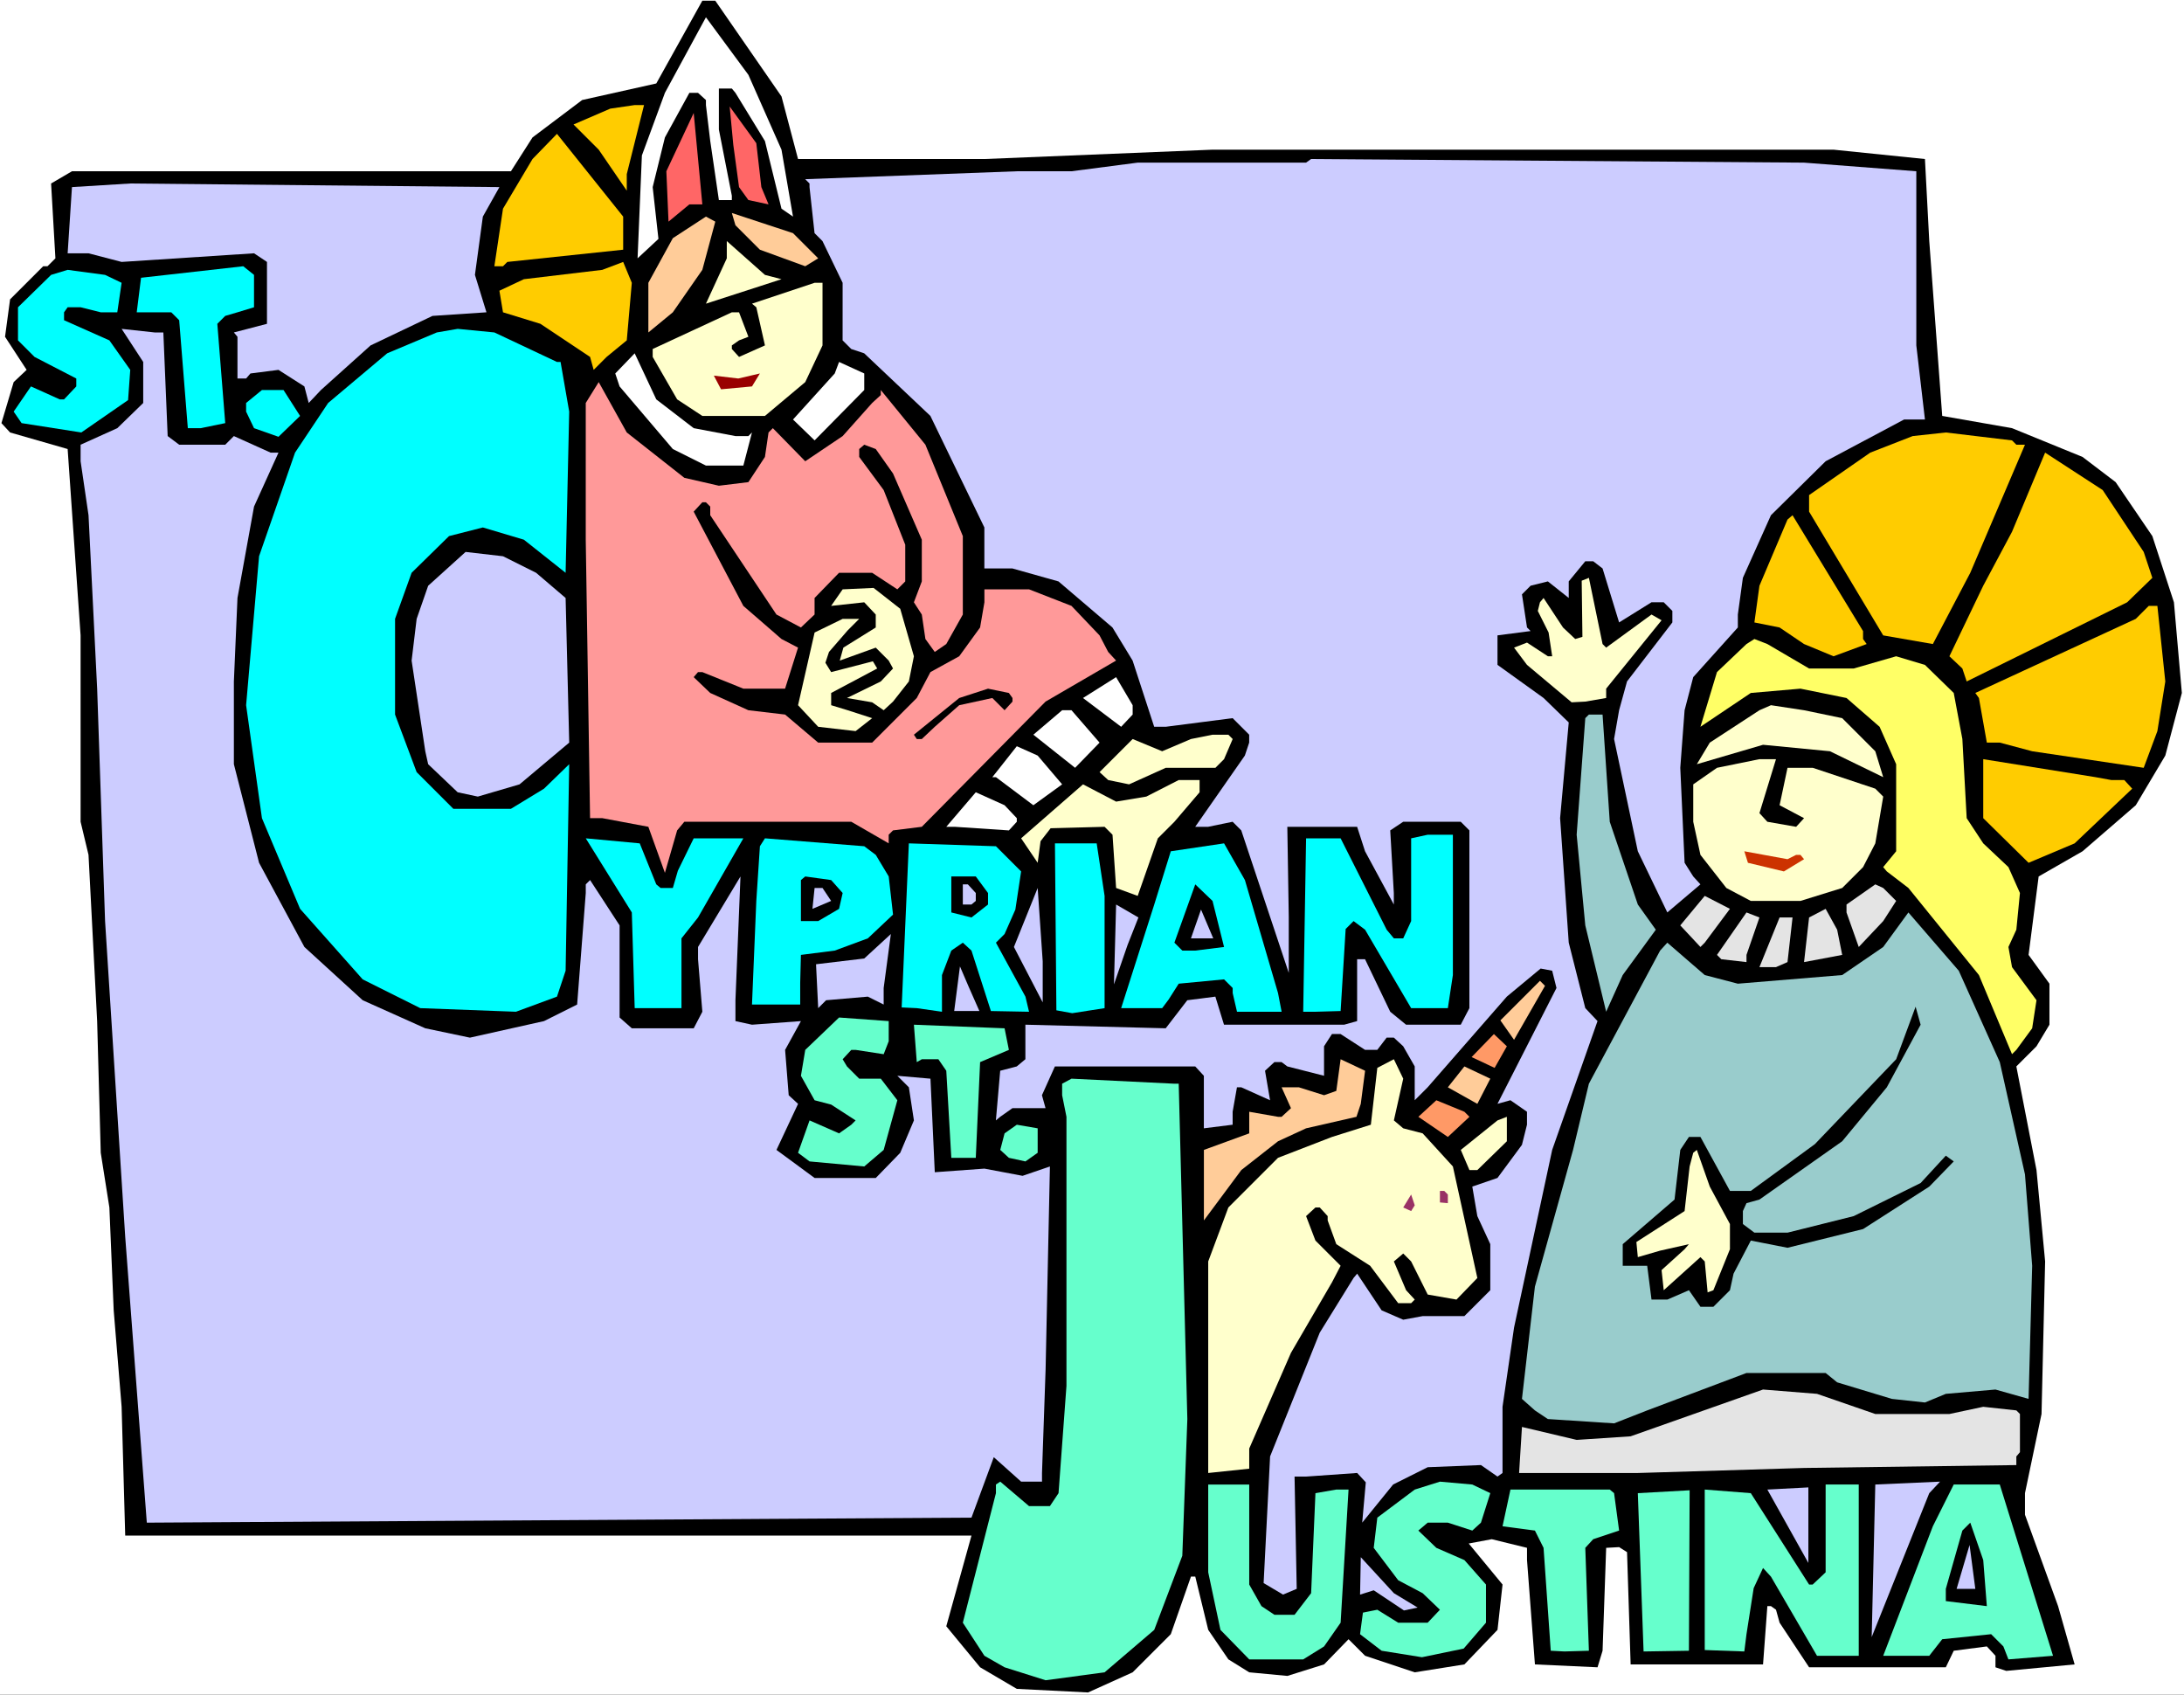
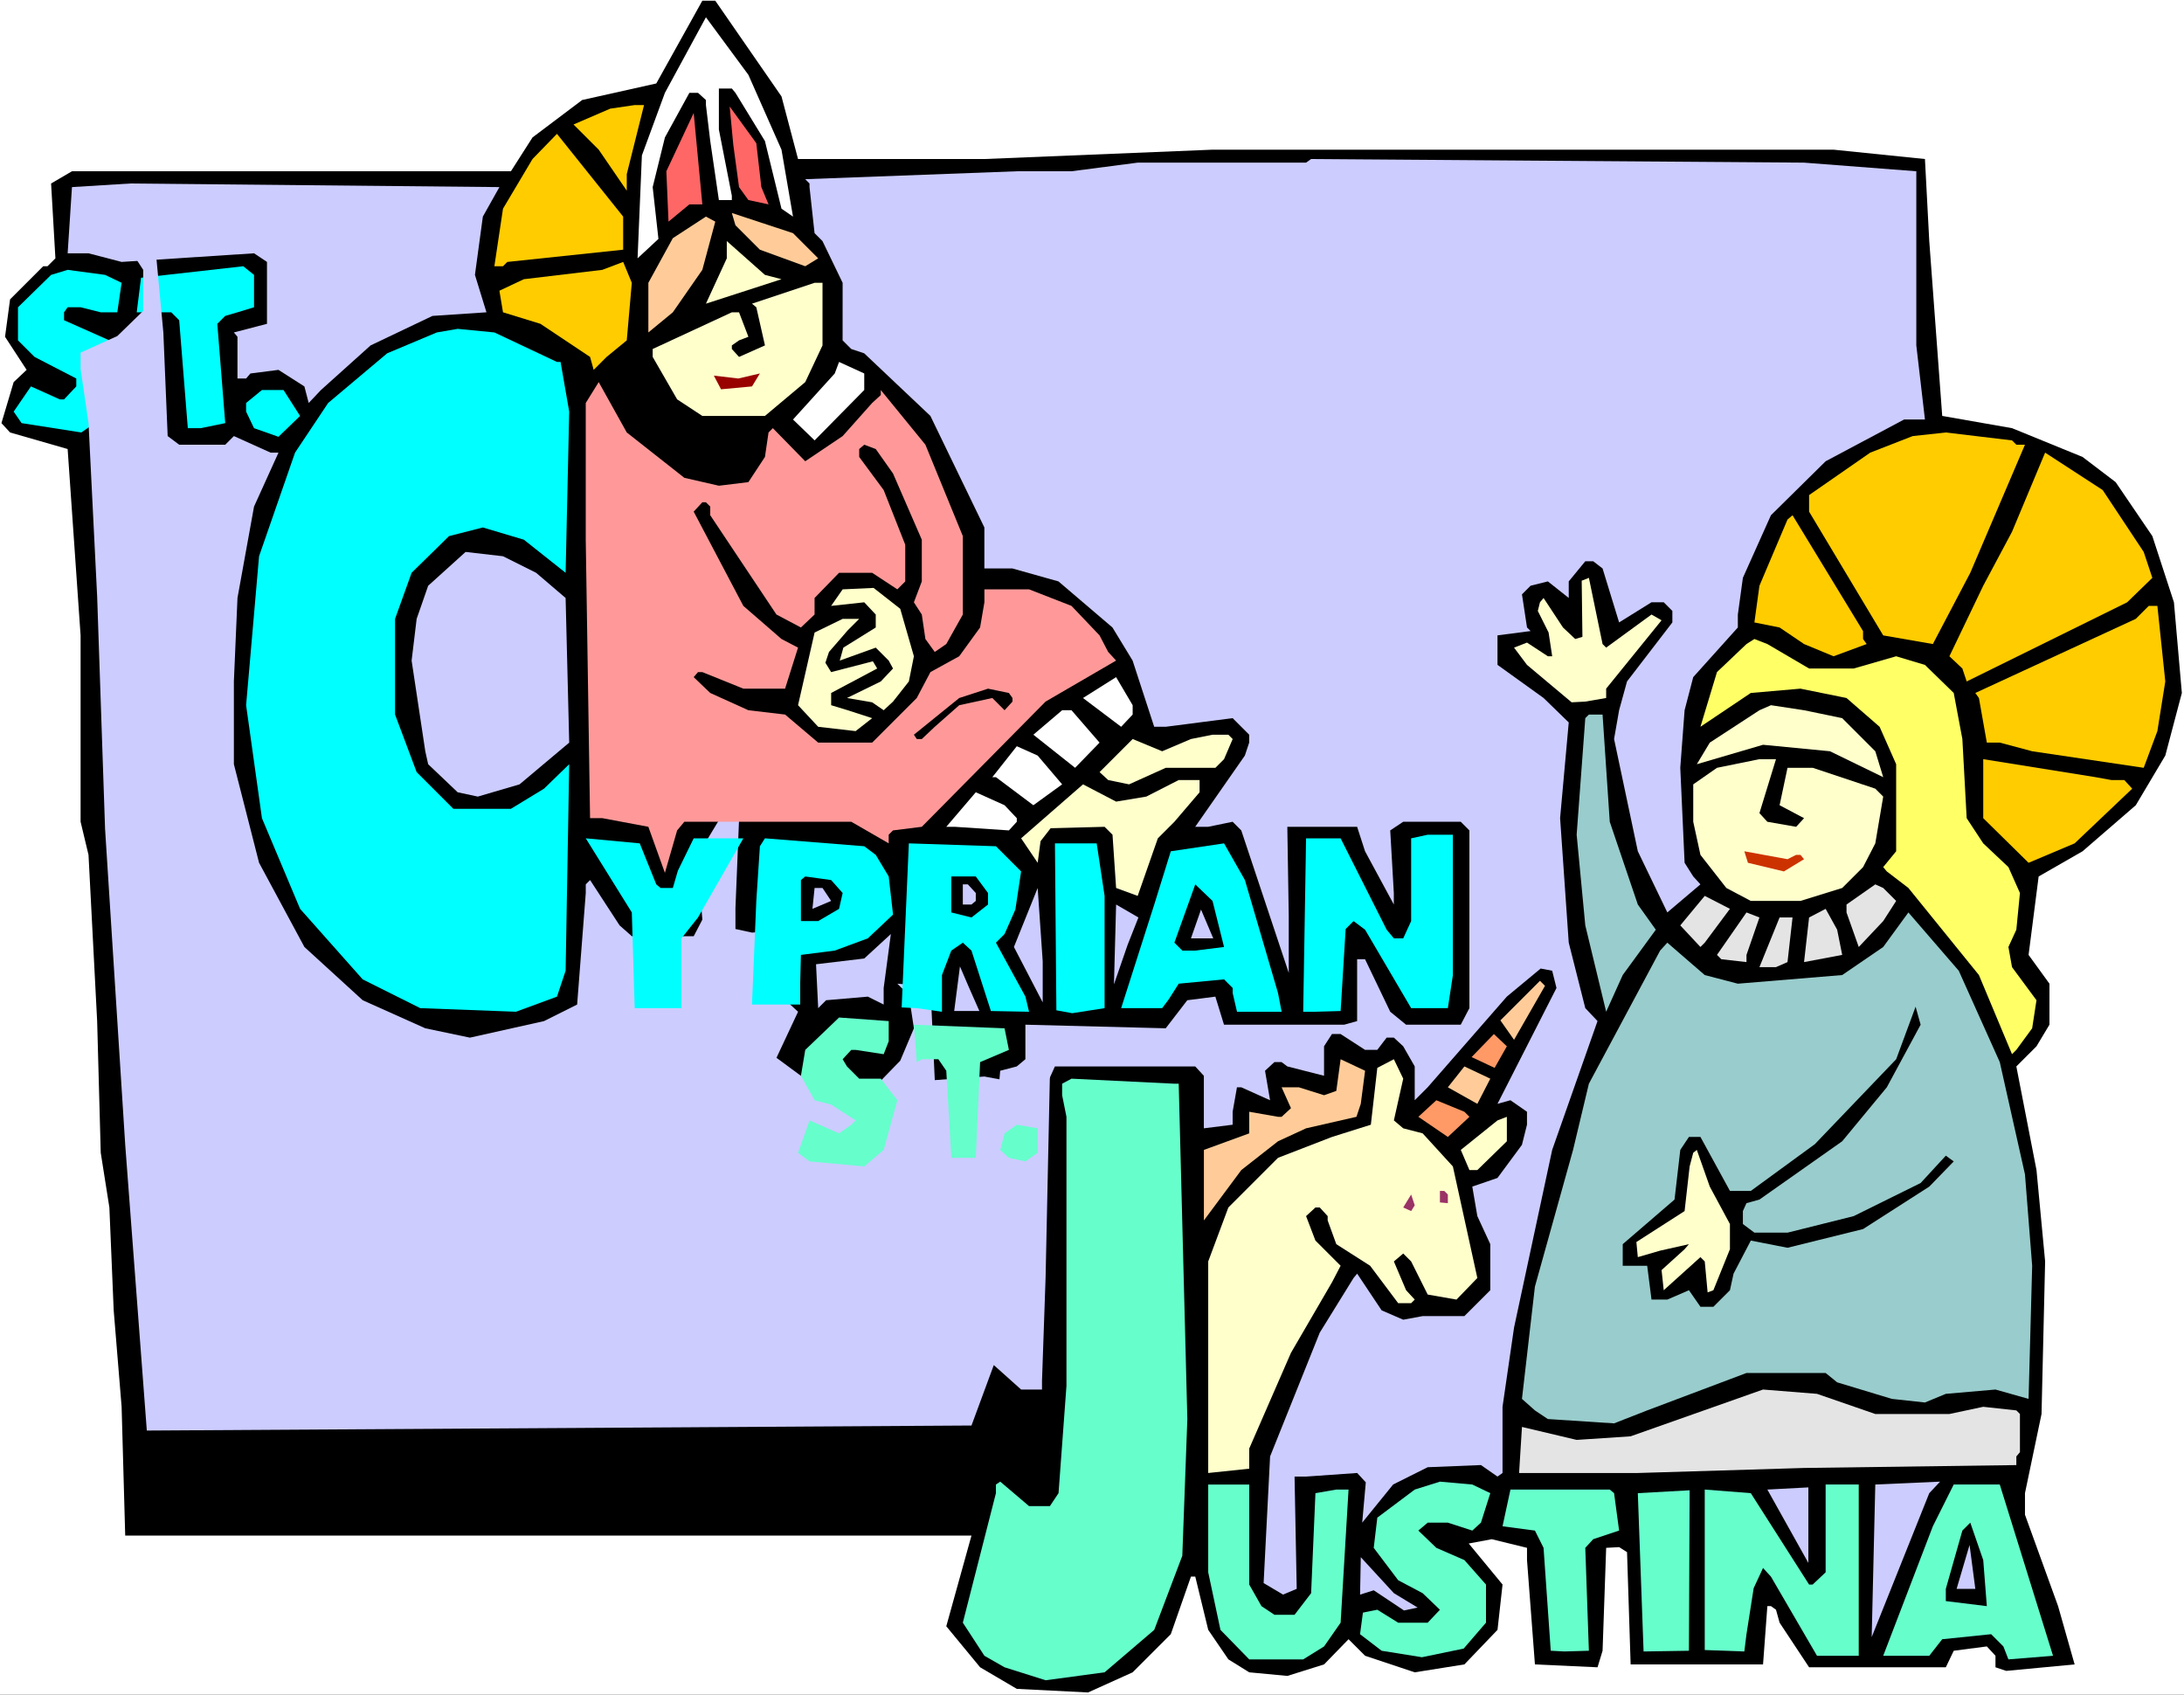
<svg xmlns="http://www.w3.org/2000/svg" xmlns:ns1="http://sodipodi.sourceforge.net/DTD/sodipodi-0.dtd" xmlns:ns2="http://www.inkscape.org/namespaces/inkscape" version="1.0" width="129.766mm" height="100.677mm" id="svg93" ns1:docname="Cyprian &amp; Justina.wmf">
  <rect width="100%" height="100%" fill="#333333" stroke="none" />
  <ns1:namedview id="namedview93" pagecolor="#ffffff" bordercolor="#000000" borderopacity="0.25" ns2:showpageshadow="2" ns2:pageopacity="0.0" ns2:pagecheckerboard="0" ns2:deskcolor="#d1d1d1" ns2:document-units="mm" />
  <defs id="defs1">
    <pattern id="WMFhbasepattern" patternUnits="userSpaceOnUse" width="6" height="6" x="0" y="0" />
  </defs>
  <path style="fill:#ffffff;fill-opacity:1;fill-rule:evenodd;stroke:none" d="M 0,380.512 H 490.455 V 0 H 0 Z" id="path1" />
  <path style="fill:#000000;fill-opacity:1;fill-rule:evenodd;stroke:none" d="m 175.497,21.651 3.717,14.057 h 41.854 l 51.227,-2.1 h 139.461 l 20.523,2.1 0.97,18.42 2.909,39.263 15.675,2.747 15.837,6.463 7.434,5.655 8.242,12.118 4.848,14.865 1.778,20.359 -3.717,14.057 -6.626,11.149 -11.958,10.341 -9.858,5.655 -2.262,17.612 4.686,6.463 v 9.21 l -2.909,4.847 -4.525,4.524 4.525,23.267 1.939,20.52 -0.808,34.254 -3.717,17.773 v 4.847 l 7.434,20.52 3.717,13.088 -15.352,1.454 -2.424,-0.808 v -2.585 l -1.939,-2.1 -7.434,0.969 -1.778,3.716 h -30.704 l -6.626,-10.018 -0.808,-2.908 -1.131,-0.808 h -0.808 l -0.97,13.088 h -29.734 l -0.808,-25.206 -1.778,-1.131 -2.909,0.162 -0.808,23.105 -1.131,3.716 -14.059,-0.646 -1.778,-23.429 v -2.747 l -7.918,-1.939 -5.171,0.969 7.595,9.21 -1.131,10.179 -7.434,7.756 -11.15,1.777 -11.15,-3.716 -3.717,-3.716 -5.494,5.655 -8.242,2.585 -8.565,-0.808 -4.686,-2.908 -4.525,-6.625 -2.909,-11.957 h -0.97 l -4.525,12.926 -8.565,8.564 -10.019,4.524 -15.998,-0.808 -8.242,-4.847 -7.595,-9.21 5.656,-20.359 H 28.118 l -0.808,-28.922 -1.778,-21.651 -0.97,-23.105 -1.939,-12.28 -0.808,-29.568 -1.939,-37.324 -1.778,-7.433 V 142.672 L 15.19,100.823 2.262,97.107 0.323,95.007 3.07,85.797 5.979,83.05 1.131,75.618 2.262,67.216 9.696,59.783 h 0.97 l 1.778,-1.777 -0.97,-16.804 4.686,-2.747 h 98.576 l 4.848,-7.594 11.15,-8.402 16.645,-3.716 10.342,-18.581 h 2.909 z" id="path2" />
  <path style="fill:#ffffff;fill-opacity:1;fill-rule:evenodd;stroke:none" d="m 175.497,33.608 2.586,15.027 -2.586,-1.777 -3.717,-15.188 -6.626,-10.826 -0.808,-0.969 h -2.909 v 9.21 l 2.909,14.865 v 0.969 h -2.909 l -1.939,-13.249 -0.97,-8.079 v -1.131 l -1.778,-1.616 h -1.939 l -5.494,10.018 -2.747,11.149 1.293,11.633 -4.686,4.363 0.97,-23.105 5.171,-14.057 9.211,-16.965 9.534,12.926 z" id="path3" />
  <path style="fill:#ffcc00;fill-opacity:1;fill-rule:evenodd;stroke:none" d="m 140.753,39.101 v 3.716 l -6.302,-9.21 -5.656,-5.655 8.242,-3.555 5.494,-0.808 h 2.101 z" id="path4" />
  <path style="fill:#ff6666;fill-opacity:1;fill-rule:evenodd;stroke:none" d="m 154.813,45.888 -4.686,3.878 -0.485,-11.31 6.141,-13.088 1.939,20.52 z" id="path5" />
  <path style="fill:#ff6666;fill-opacity:1;fill-rule:evenodd;stroke:none" d="m 170.973,42.01 1.616,3.878 -4.525,-0.969 -2.101,-2.908 -1.293,-9.533 -0.808,-8.564 5.979,8.24 z" id="path6" />
  <path style="fill:#ffcc00;fill-opacity:1;fill-rule:evenodd;stroke:none" d="m 139.945,56.067 -26.018,2.747 -0.97,0.969 h -1.939 l 1.939,-12.926 6.626,-11.149 5.494,-5.655 14.867,18.581 z" id="path7" />
  <path style="fill:#ccccff;fill-opacity:1;fill-rule:evenodd;stroke:none" d="m 430.34,38.455 v 39.101 l 1.939,16.642 h -4.686 l -17.614,9.371 -12.282,12.118 -6.302,14.057 -1.131,8.24 v 2.908 l -10.019,11.149 -1.939,7.433 -0.97,12.926 0.97,21.328 1.939,3.07 1.616,1.777 -7.434,6.301 -6.626,-13.734 -5.333,-25.206 1.131,-6.463 1.778,-6.463 10.181,-13.249 v -2.585 l -1.939,-1.939 h -2.747 l -7.272,4.524 -3.717,-12.118 -2.101,-1.616 h -1.778 l -3.717,4.524 v 3.716 l -4.686,-3.716 -3.878,0.969 -1.939,1.939 1.131,7.433 0.808,0.808 -7.434,0.969 v 6.625 l 10.342,7.433 5.656,5.494 -1.939,21.49 1.939,27.953 3.717,14.703 2.747,2.908 -10.181,28.922 -8.565,39.909 -2.586,17.773 v 14.865 l -1.131,0.808 -3.717,-2.585 -11.958,0.485 -7.757,3.878 -6.949,8.564 0.808,-9.048 -1.939,-2.1 -11.474,0.808 h -2.586 l 0.485,25.206 -3.07,1.293 -4.363,-2.585 1.454,-28.437 11.15,-27.791 7.595,-12.28 0.808,-0.969 5.494,8.24 4.848,2.1 4.363,-0.808 h 9.373 l 5.818,-5.817 v -10.341 l -2.909,-6.301 -1.131,-6.625 5.656,-1.939 5.494,-7.433 1.131,-4.524 v -2.908 l -3.717,-2.585 -2.909,0.808 13.251,-26.014 -0.97,-3.878 -2.586,-0.485 -7.595,6.301 -17.776,20.359 -2.909,2.908 v -7.594 l -2.586,-4.524 -2.101,-1.939 h -1.616 l -2.101,2.747 h -2.747 l -5.494,-3.555 h -1.939 l -1.778,2.747 v 6.625 l -8.242,-2.1 -1.293,-0.969 h -1.616 l -2.101,1.939 1.131,6.625 -6.464,-2.908 h -0.97 l -0.97,5.494 v 2.908 l -6.464,0.808 v -11.795 l -1.939,-2.1 h -31.512 l -2.909,6.463 0.808,2.908 h -7.434 l -2.747,1.939 -0.97,0.808 0.97,-11.149 3.717,-0.969 1.939,-1.616 v -7.756 l 31.512,0.808 4.848,-6.301 6.302,-0.808 1.939,6.301 h 26.987 l 2.909,-0.808 v -13.896 h 1.778 l 5.656,11.795 3.555,2.908 h 12.282 l 1.939,-3.716 v -39.909 l -1.939,-1.939 h -12.928 l -2.909,1.939 0.808,14.057 v 2.585 l -6.464,-11.957 -1.778,-5.494 h -15.675 l 0.323,20.197 v 12.603 l -10.666,-31.992 -1.939,-1.939 -5.494,1.131 h -2.909 l 11.15,-15.996 0.97,-2.908 v -1.777 l -3.717,-3.716 -15.029,1.939 h -2.586 l -4.848,-14.865 -4.525,-7.433 -12.12,-10.341 -10.342,-2.908 h -6.302 v -9.21 l -12.12,-25.044 -14.867,-14.057 -2.909,-0.969 -1.939,-1.939 V 63.499 l -4.525,-9.371 -1.778,-1.777 -1.131,-10.341 v -0.808 l -0.97,-0.969 47.51,-1.777 h 12.282 l 14.867,-1.939 h 37.814 l 1.131,-0.808 110.696,0.808 z" id="path8" />
  <path style="fill:#ccccff;fill-opacity:1;fill-rule:evenodd;stroke:none" d="m 108.433,48.634 -1.778,13.088 2.586,8.402 -12.12,0.808 -13.898,6.625 -11.15,10.018 -2.747,2.908 -0.97,-3.716 -5.818,-3.716 -6.302,0.808 -0.97,1.131 H 53.328 V 75.618 L 52.52,74.648 59.954,72.709 V 58.814 l -2.909,-1.939 -29.734,1.939 -7.434,-1.939 h -4.686 l 0.97,-14.865 13.09,-0.808 82.901,0.808 z" id="path9" />
  <path style="fill:#ffcc99;fill-opacity:1;fill-rule:evenodd;stroke:none" d="m 183.739,58.006 -2.909,1.777 -10.181,-3.716 -5.494,-5.494 -0.808,-2.747 13.736,4.524 z" id="path10" />
  <path style="fill:#ffcc99;fill-opacity:1;fill-rule:evenodd;stroke:none" d="m 157.721,60.591 -6.626,9.533 -5.494,4.524 V 63.499 l 5.494,-10.018 7.434,-4.847 2.101,1.131 z" id="path11" />
  <path style="fill:#ffffcc;fill-opacity:1;fill-rule:evenodd;stroke:none" d="m 175.497,62.692 -16.968,5.494 4.686,-10.179 V 54.128 l 8.565,7.594 z" id="path12" />
  <path style="fill:#ffcc00;fill-opacity:1;fill-rule:evenodd;stroke:none" d="m 140.753,76.425 -4.525,3.716 -2.909,2.908 -0.808,-2.908 -11.15,-7.433 -8.403,-2.585 -0.808,-4.847 5.494,-2.585 17.614,-2.1 4.686,-1.777 1.939,4.686 z" id="path13" />
  <path style="fill:#00ffff;fill-opacity:1;fill-rule:evenodd;stroke:none" d="m 27.31,63.499 -0.97,6.625 H 22.624 L 18.099,68.993 h -2.909 l -0.808,1.131 v 1.777 l 10.181,4.524 4.686,6.625 -0.485,6.786 L 18.261,97.107 4.848,95.007 3.07,92.422 6.949,86.766 13.413,89.675 h 0.97 l 2.747,-2.908 V 84.989 L 7.757,80.142 4.04,76.425 V 68.993 l 7.434,-7.271 3.717,-1.131 8.403,1.131 z" id="path14" />
  <path style="fill:#00ffff;fill-opacity:1;fill-rule:evenodd;stroke:none" d="m 57.045,68.993 -3.717,1.131 -2.747,0.808 -1.778,1.777 1.778,22.298 -5.494,1.131 H 42.178 L 40.238,71.901 38.461,70.124 h -7.757 l 0.97,-7.756 22.947,-2.585 2.424,1.939 z" id="path15" />
  <path style="fill:#ffffcc;fill-opacity:1;fill-rule:evenodd;stroke:none" d="m 184.709,77.557 -3.878,8.24 -9.05,7.594 h -14.059 l -5.656,-3.716 -5.494,-9.533 v -1.777 l 17.776,-8.24 h 1.616 l 2.101,5.494 -2.101,0.808 -1.616,1.131 v 0.808 l 1.616,1.777 5.818,-2.585 -1.939,-8.564 -0.97,-0.808 14.059,-4.686 h 1.778 z" id="path16" />
-   <path style="fill:#ccccff;fill-opacity:1;fill-rule:evenodd;stroke:none" d="m 36.683,74.648 0.97,23.267 2.586,1.939 h 10.342 l 1.939,-1.939 8.242,3.716 h 1.778 l -5.494,12.118 -3.717,20.52 -0.808,18.743 v 18.581 l 5.656,22.136 10.181,18.904 13.09,11.957 14.059,6.301 10.019,2.1 16.645,-3.716 7.434,-3.716 1.939,-25.044 v -1.939 l 0.97,-0.969 6.626,10.179 v 20.682 l 2.747,2.424 h 13.898 l 1.939,-3.716 -0.97,-11.795 v -2.747 l 9.534,-15.834 -1.131,27.791 v 4.686 l 3.717,0.808 10.989,-0.808 -3.555,6.463 0.808,10.179 2.101,1.939 -4.848,10.341 8.565,6.301 h 13.736 l 5.494,-5.655 3.07,-7.271 -1.131,-7.433 -2.586,-2.585 7.434,0.646 0.97,21.005 11.15,-0.808 8.565,1.616 6.141,-2.1 -0.97,45.564 -0.808,23.267 v 1.939 h -4.686 l -6.141,-5.494 -5.01,13.572 -185.193,1.131 -4.848,-64.146 -4.525,-70.932 -1.778,-52.189 -1.939,-38.94 -1.778,-12.118 v -3.716 l 8.242,-3.716 5.818,-5.655 v -9.21 l -4.848,-7.433 7.434,0.808 z" id="path17" />
+   <path style="fill:#ccccff;fill-opacity:1;fill-rule:evenodd;stroke:none" d="m 36.683,74.648 0.97,23.267 2.586,1.939 h 10.342 l 1.939,-1.939 8.242,3.716 h 1.778 l -5.494,12.118 -3.717,20.52 -0.808,18.743 v 18.581 l 5.656,22.136 10.181,18.904 13.09,11.957 14.059,6.301 10.019,2.1 16.645,-3.716 7.434,-3.716 1.939,-25.044 v -1.939 l 0.97,-0.969 6.626,10.179 l 2.747,2.424 h 13.898 l 1.939,-3.716 -0.97,-11.795 v -2.747 l 9.534,-15.834 -1.131,27.791 v 4.686 l 3.717,0.808 10.989,-0.808 -3.555,6.463 0.808,10.179 2.101,1.939 -4.848,10.341 8.565,6.301 h 13.736 l 5.494,-5.655 3.07,-7.271 -1.131,-7.433 -2.586,-2.585 7.434,0.646 0.97,21.005 11.15,-0.808 8.565,1.616 6.141,-2.1 -0.97,45.564 -0.808,23.267 v 1.939 h -4.686 l -6.141,-5.494 -5.01,13.572 -185.193,1.131 -4.848,-64.146 -4.525,-70.932 -1.778,-52.189 -1.939,-38.94 -1.778,-12.118 v -3.716 l 8.242,-3.716 5.818,-5.655 v -9.21 l -4.848,-7.433 7.434,0.808 z" id="path17" />
  <path style="fill:#00ffff;fill-opacity:1;fill-rule:evenodd;stroke:none" d="m 125.078,81.273 h 0.808 l 1.939,11.149 -0.808,36.193 -9.373,-7.433 -9.211,-2.747 -7.595,1.939 -8.403,8.24 -3.717,10.341 v 21.49 l 4.848,12.926 8.242,8.24 h 12.928 l 7.434,-4.524 5.656,-5.494 -0.808,46.372 -1.939,5.817 -9.211,3.393 -21.493,-0.808 -12.928,-6.463 -14.059,-15.834 -8.565,-20.359 -3.555,-25.367 2.909,-33.446 8.08,-23.267 7.434,-11.149 13.251,-11.149 11.15,-4.686 4.686,-0.808 8.242,0.808 z" id="path18" />
-   <path style="fill:#ffffff;fill-opacity:1;fill-rule:evenodd;stroke:none" d="m 155.782,96.138 9.373,1.777 h 2.909 l 0.808,-0.808 -1.939,7.433 h -8.403 l -7.434,-3.716 -11.958,-14.057 -0.97,-2.908 4.363,-4.524 4.848,10.341 z" id="path19" />
  <path style="fill:#ffffff;fill-opacity:1;fill-rule:evenodd;stroke:none" d="m 194.081,87.574 -11.15,11.31 -4.848,-4.686 9.373,-10.341 0.97,-2.585 5.656,2.585 z" id="path20" />
  <path style="fill:#990000;fill-opacity:1;fill-rule:evenodd;stroke:none" d="m 168.872,86.766 -6.949,0.646 -1.616,-3.07 5.494,0.646 4.848,-1.131 z" id="path21" />
  <path style="fill:#ff9999;fill-opacity:1;fill-rule:evenodd;stroke:none" d="m 153.681,107.287 7.757,1.777 6.626,-0.808 3.717,-5.655 0.808,-5.494 0.97,-0.969 7.272,7.432 8.403,-5.655 6.626,-7.433 1.939,-1.777 v -1.131 l 10.019,12.28 8.403,20.52 v 17.612 l -3.717,6.625 -2.586,1.777 -2.101,-2.908 -0.808,-5.494 -1.778,-2.747 1.778,-4.686 v -9.371 l -6.464,-14.865 -3.878,-5.494 -2.586,-0.969 -1.131,0.969 v 1.777 l 5.494,7.433 4.848,12.28 v 8.24 l -1.778,1.777 -5.656,-3.716 h -7.434 l -5.494,5.655 v 3.716 l -3.07,2.908 -5.494,-2.908 -14.867,-22.297 v -1.939 l -0.97,-0.969 h -0.808 l -1.939,2.1 11.15,21.166 8.565,7.433 3.717,1.939 -2.909,9.21 h -9.373 l -9.211,-3.716 h -0.97 l -0.97,1.131 3.717,3.555 8.565,3.878 8.242,0.969 7.434,6.301 h 12.12 l 10.019,-10.018 3.07,-5.817 6.464,-3.555 4.686,-6.463 0.97,-5.655 v -2.908 h 10.019 l 9.534,3.716 6.302,6.625 1.939,3.716 1.778,1.939 -15.837,9.21 -27.795,28.114 -6.464,0.808 -0.97,0.969 v 1.939 l -8.403,-4.847 h -37.491 l -1.616,1.939 -2.747,9.533 -3.717,-10.341 -10.342,-1.939 h -2.747 l -0.97,-62.53 V 90.483 l 2.909,-4.686 6.302,11.31 z" id="path22" />
  <path style="fill:#00ffff;fill-opacity:1;fill-rule:evenodd;stroke:none" d="m 67.387,93.391 -4.848,4.686 -5.494,-1.939 -1.778,-3.716 V 90.483 l 3.555,-2.908 h 4.848 z" id="path23" />
  <path style="fill:#ffcc00;fill-opacity:1;fill-rule:evenodd;stroke:none" d="m 452.803,99.854 h 1.939 l -12.282,28.761 -8.403,15.996 -11.15,-1.939 -16.645,-27.791 v -3.716 l 13.736,-9.533 9.534,-3.716 7.434,-0.808 14.867,1.777 z" id="path24" />
  <path style="fill:#ffcc00;fill-opacity:1;fill-rule:evenodd;stroke:none" d="m 481.406,123.929 1.939,5.817 -5.656,5.494 -36.037,17.773 -0.97,-2.908 -2.909,-2.747 7.595,-15.834 6.464,-12.118 7.434,-17.773 12.928,8.402 z" id="path25" />
  <path style="fill:#ffcc00;fill-opacity:1;fill-rule:evenodd;stroke:none" d="m 418.382,143.48 0.808,1.131 -7.434,2.747 -6.626,-2.747 -5.494,-3.716 -5.656,-1.131 1.131,-8.24 6.302,-14.865 1.131,-0.969 15.837,26.014 z" id="path26" />
  <path style="fill:#ccccff;fill-opacity:1;fill-rule:evenodd;stroke:none" d="m 120.392,128.615 6.626,5.655 0.808,32.477 -11.15,9.371 -9.373,2.747 -4.525,-0.969 -6.626,-6.301 -0.646,-2.908 -3.07,-20.359 1.131,-9.371 2.586,-7.433 8.403,-7.594 8.403,0.969 z" id="path27" />
  <path style="fill:#ffffcc;fill-opacity:1;fill-rule:evenodd;stroke:none" d="m 360.691,145.418 10.181,-7.433 2.262,1.293 -12.443,15.35 v 2.1 l -4.686,0.808 -3.07,0.162 -10.019,-8.402 -2.909,-3.878 2.909,-1.131 4.686,3.07 h 0.97 l -0.808,-5.332 -2.424,-4.847 0.485,-1.939 0.808,-0.969 4.363,6.625 2.747,2.585 1.616,-0.485 -0.162,-12.603 1.616,-0.646 3.07,14.865 z" id="path28" />
  <path style="fill:#ffffcc;fill-opacity:1;fill-rule:evenodd;stroke:none" d="m 202.161,136.693 3.07,10.664 -1.131,5.655 -3.555,4.524 -2.101,1.939 -2.586,-1.777 -5.656,-0.969 7.595,-3.716 2.747,-2.908 -0.97,-1.777 -2.909,-2.908 -8.08,2.908 0.808,-2.908 7.272,-4.524 v -2.908 l -2.586,-2.747 -7.434,0.808 2.586,-3.716 6.949,-0.323 z" id="path29" />
  <path style="fill:#ffcc00;fill-opacity:1;fill-rule:evenodd;stroke:none" d="m 486.254,153.013 -1.778,11.149 -3.07,8.24 -25.048,-3.716 -7.272,-1.939 h -2.909 l -1.778,-10.018 -0.808,-1.131 36.037,-16.642 2.909,-2.908 h 1.939 z" id="path30" />
  <path style="fill:#ffffcc;fill-opacity:1;fill-rule:evenodd;stroke:none" d="m 190.365,141.541 -4.202,4.847 -0.808,2.424 1.293,2.1 9.373,-2.424 0.97,1.616 -10.342,5.494 v 2.747 l 3.717,1.131 5.494,1.777 -3.717,2.908 -8.403,-0.969 -4.525,-4.847 3.717,-16.319 6.302,-3.07 h 3.717 z" id="path31" />
  <path style="fill:#ffff66;fill-opacity:1;fill-rule:evenodd;stroke:none" d="m 406.262,150.104 h 10.019 l 9.534,-2.747 6.464,1.939 6.464,6.301 1.939,10.341 0.97,17.773 3.717,5.655 5.656,5.332 2.586,5.817 -0.808,8.24 -1.778,3.878 0.808,4.524 5.494,7.433 -0.97,6.301 -3.555,4.847 -0.97,0.969 -7.434,-17.773 -15.837,-19.551 -4.848,-3.716 -0.808,-0.969 2.909,-3.555 V 171.594 l -3.717,-8.402 -7.434,-6.463 -10.342,-2.1 -11.15,0.969 -11.312,7.594 3.717,-12.28 6.626,-6.301 1.778,-1.131 2.909,1.131 z" id="path32" />
  <path style="fill:#ffffff;fill-opacity:1;fill-rule:evenodd;stroke:none" d="m 254.358,160.445 -2.586,2.747 -8.565,-6.463 7.434,-4.686 3.717,6.301 z" id="path33" />
  <path style="fill:#000000;fill-opacity:1;fill-rule:evenodd;stroke:none" d="m 227.371,156.729 v 0.808 l -1.778,1.939 -2.747,-2.747 -7.434,1.616 -5.494,4.847 -2.909,2.747 h -1.131 l -0.646,-0.969 10.181,-8.24 6.464,-2.1 4.686,0.969 z" id="path34" />
  <path style="fill:#ffffcc;fill-opacity:1;fill-rule:evenodd;stroke:none" d="m 413.696,161.253 7.434,7.433 1.778,5.817 -11.958,-5.817 -15.029,-1.454 -14.867,4.363 2.909,-4.847 11.15,-7.271 2.586,-1.131 7.434,1.131 z" id="path35" />
  <path style="fill:#ffffff;fill-opacity:1;fill-rule:evenodd;stroke:none" d="m 246.925,166.747 -5.494,5.655 -9.373,-7.433 6.464,-5.494 h 2.101 z" id="path36" />
  <path style="fill:#99cccc;fill-opacity:1;fill-rule:evenodd;stroke:none" d="m 361.499,184.52 6.302,18.581 4.04,5.655 -7.434,10.179 -3.717,8.24 -4.686,-19.389 -1.939,-20.359 1.939,-26.175 0.808,-0.808 h 3.07 z" id="path37" />
  <path style="fill:#ffffcc;fill-opacity:1;fill-rule:evenodd;stroke:none" d="m 276.82,165.939 -1.939,4.524 -1.939,1.939 H 261.792 l -8.242,3.716 -4.686,-0.969 -1.939,-1.777 7.434,-7.433 6.626,2.747 6.464,-2.747 4.848,-0.969 h 3.555 z" id="path38" />
  <path style="fill:#ffffff;fill-opacity:1;fill-rule:evenodd;stroke:none" d="m 238.521,176.118 -6.464,4.686 -8.403,-6.301 h -0.808 l 5.494,-6.948 4.686,2.1 z" id="path39" />
  <path style="fill:#ffffcc;fill-opacity:1;fill-rule:evenodd;stroke:none" d="m 395.112,182.581 1.778,1.939 6.464,1.131 1.778,-1.939 -5.494,-2.908 1.778,-8.402 h 5.656 l 14.059,4.686 1.778,1.777 -1.778,10.502 -2.747,5.332 -4.686,4.686 -9.373,2.908 h -11.15 l -5.494,-2.908 -5.818,-7.433 -1.616,-7.433 v -8.402 l 5.333,-3.716 9.534,-1.939 h 3.717 z" id="path40" />
  <path style="fill:#ffcc00;fill-opacity:1;fill-rule:evenodd;stroke:none" d="m 474.134,175.148 h 2.909 l 1.778,1.939 -12.928,12.28 -10.342,4.363 -10.181,-10.018 v -13.249 l 25.21,4.039 z" id="path41" />
  <path style="fill:#ffffcc;fill-opacity:1;fill-rule:evenodd;stroke:none" d="m 269.387,177.895 -5.656,6.625 -3.717,3.716 -4.525,12.926 -4.848,-1.777 -0.808,-11.957 -1.778,-1.777 -12.12,0.323 -2.262,2.908 -0.646,4.847 -3.717,-5.494 13.898,-12.118 7.434,3.878 6.787,-1.131 7.272,-3.716 h 4.686 z" id="path42" />
  <path style="fill:#ffffff;fill-opacity:1;fill-rule:evenodd;stroke:none" d="m 228.341,183.712 v 0.808 l -1.778,1.939 -12.12,-0.808 h -1.939 l 6.626,-7.756 6.464,2.908 z" id="path43" />
  <path style="fill:#00ffff;fill-opacity:1;fill-rule:evenodd;stroke:none" d="m 326.27,218.936 -1.131,7.433 h -8.242 l -10.342,-17.612 -2.586,-1.939 -1.778,1.777 -1.131,18.42 -5.656,0.162 h -2.747 l 0.646,-38.94 h 7.757 l 10.342,20.52 1.616,1.939 h 2.101 l 1.778,-3.878 v -18.581 l 3.717,-0.808 h 5.656 z" id="path44" />
  <path style="fill:#00ffff;fill-opacity:1;fill-rule:evenodd;stroke:none" d="m 147.379,198.577 0.97,0.808 h 2.747 l 1.131,-3.878 3.555,-7.271 h 11.15 l -10.181,17.773 -3.717,4.686 v 15.673 h -10.504 l -0.646,-21.49 -10.342,-16.642 12.12,1.131 z" id="path45" />
  <path style="fill:#00ffff;fill-opacity:1;fill-rule:evenodd;stroke:none" d="m 196.667,191.952 2.909,4.847 0.97,8.564 -5.656,5.332 -7.434,2.747 -7.595,0.969 -0.162,6.301 v 4.847 h -7.918 -2.909 l 0.97,-23.267 0.808,-12.28 1.131,-1.777 22.301,1.777 z" id="path46" />
  <path style="fill:#00ffff;fill-opacity:1;fill-rule:evenodd;stroke:none" d="m 229.31,195.669 -1.293,8.564 -2.424,5.494 -1.939,1.939 6.626,12.118 0.808,3.393 -8.565,-0.162 -4.363,-13.572 -1.939,-1.777 -2.586,1.777 -2.101,5.494 v 8.24 l -5.656,-0.808 -3.394,-0.162 1.616,-36.839 19.554,0.646 z" id="path47" />
  <path style="fill:#00ffff;fill-opacity:1;fill-rule:evenodd;stroke:none" d="m 248.056,201.162 v 25.206 l -7.272,1.131 -3.555,-0.646 -0.323,-37.486 h 9.373 z" id="path48" />
  <path style="fill:#00ffff;fill-opacity:1;fill-rule:evenodd;stroke:none" d="m 287.001,222.975 0.808,4.201 h -10.019 l -0.97,-4.201 v -1.131 l -1.939,-1.939 -10.181,0.969 -2.262,3.555 -1.454,1.939 h -9.211 l 7.434,-23.267 3.717,-11.957 11.958,-1.777 4.686,8.24 z" id="path49" />
  <path style="fill:#cc3200;fill-opacity:1;fill-rule:evenodd;stroke:none" d="m 405.131,192.922 -4.525,2.747 -8.08,-1.939 -0.808,-2.585 9.696,1.777 1.939,-0.969 h 0.97 z" id="path50" />
  <path style="fill:#000000;fill-opacity:1;fill-rule:evenodd;stroke:none" d="m 189.233,200.516 -0.808,3.555 -4.686,2.747 h -3.878 v -9.21 l 0.97,-0.808 5.818,0.808 z" id="path51" />
  <path style="fill:#000000;fill-opacity:1;fill-rule:evenodd;stroke:none" d="m 221.877,200.516 v 2.585 l -3.717,2.908 -4.525,-1.131 v -8.079 h 5.494 z" id="path52" />
  <path style="fill:#ccccff;fill-opacity:1;fill-rule:evenodd;stroke:none" d="m 219.129,200.516 v 1.777 l -0.97,0.808 h -1.939 v -4.524 h 1.131 z" id="path53" />
  <path style="fill:#000000;fill-opacity:1;fill-rule:evenodd;stroke:none" d="m 274.881,212.634 -6.464,0.808 h -2.909 l -1.778,-1.777 4.686,-13.088 3.878,3.716 z" id="path54" />
  <path style="fill:#e4e4e4;fill-opacity:1;fill-rule:evenodd;stroke:none" d="m 425.816,202.293 -2.909,4.524 -5.494,5.817 -2.747,-7.756 v -1.777 l 6.464,-4.524 1.778,0.808 z" id="path55" />
  <path style="fill:#ccccff;fill-opacity:1;fill-rule:evenodd;stroke:none" d="m 186.648,202.293 -4.202,1.777 0.485,-4.686 h 1.778 z" id="path56" />
  <path style="fill:#e4e4e4;fill-opacity:1;fill-rule:evenodd;stroke:none" d="m 382.83,211.665 -0.97,0.969 -4.525,-4.847 5.494,-6.625 5.656,2.908 z" id="path57" />
  <path style="fill:#ccccff;fill-opacity:1;fill-rule:evenodd;stroke:none" d="m 253.227,212.149 -3.07,8.887 0.485,-17.935 5.01,2.908 z" id="path58" />
  <path style="fill:#e4e4e4;fill-opacity:1;fill-rule:evenodd;stroke:none" d="m 413.696,214.411 -8.565,1.616 1.131,-10.018 3.717,-1.939 2.586,4.686 z" id="path59" />
  <path style="fill:#ccccff;fill-opacity:1;fill-rule:evenodd;stroke:none" d="m 267.448,210.695 2.262,-6.463 2.747,6.463 z" id="path60" />
  <path style="fill:#e4e4e4;fill-opacity:1;fill-rule:evenodd;stroke:none" d="m 392.203,214.411 v 1.616 l -5.656,-0.646 -0.97,-0.969 6.626,-9.533 2.909,1.131 z" id="path61" />
  <path style="fill:#99cccc;fill-opacity:1;fill-rule:evenodd;stroke:none" d="m 449.086,238.486 5.656,25.206 1.616,20.52 -0.808,29.892 -7.434,-2.1 -11.15,0.969 -4.686,1.939 -7.434,-0.808 -12.282,-3.716 -2.586,-2.1 h -17.776 l -22.301,8.402 -7.434,2.908 -14.867,-0.969 -2.909,-1.939 -2.909,-2.585 2.909,-25.206 8.565,-30.699 3.555,-14.865 15.998,-29.892 1.616,-1.777 8.403,7.271 7.434,1.939 23.432,-1.939 9.211,-6.301 5.656,-7.756 11.312,13.088 z" id="path62" />
  <path style="fill:#ccccff;fill-opacity:1;fill-rule:evenodd;stroke:none" d="m 234.158,225.075 -6.464,-12.441 5.333,-13.249 1.131,16.481 z" id="path63" />
  <path style="fill:#e4e4e4;fill-opacity:1;fill-rule:evenodd;stroke:none" d="m 401.414,216.027 -2.586,1.131 h -3.717 l 4.525,-11.149 h 2.909 z" id="path64" />
  <path style="fill:#ccccff;fill-opacity:1;fill-rule:evenodd;stroke:none" d="m 198.445,225.56 -3.555,-1.777 -9.373,0.808 -1.778,1.777 -0.485,-9.856 10.827,-1.293 5.979,-5.494 -1.616,12.118 z" id="path65" />
  <path style="fill:#ccccff;fill-opacity:1;fill-rule:evenodd;stroke:none" d="m 219.937,227.014 h -5.656 l 1.293,-10.018 1.939,4.524 z" id="path66" />
  <path style="fill:#ffcc99;fill-opacity:1;fill-rule:evenodd;stroke:none" d="m 340.006,233.477 -3.07,-4.363 8.888,-8.887 1.131,1.131 z" id="path67" />
  <path style="fill:#000000;fill-opacity:1;fill-rule:evenodd;stroke:none" d="m 431.31,230.084 -7.595,14.057 -10.019,12.118 -18.584,13.088 -2.909,0.808 -0.808,1.777 v 2.908 l 2.586,1.939 h 7.434 l 14.867,-3.716 15.029,-7.433 5.656,-6.14 1.778,1.293 -5.494,5.655 -14.867,9.533 -16.968,4.201 -8.242,-1.616 -3.878,7.433 -0.808,3.716 -3.717,3.716 h -2.909 l -2.586,-3.716 -4.848,2.1 h -3.555 l -0.97,-7.594 h -5.494 v -4.847 l 11.635,-10.018 1.293,-11.149 1.939,-2.908 h 2.586 l 6.626,12.118 h 4.686 l 14.382,-10.502 18.261,-19.066 4.363,-11.795 z" id="path68" />
  <path style="fill:#66ffcc;fill-opacity:1;fill-rule:evenodd;stroke:none" d="m 199.576,233.801 -1.131,2.908 -6.302,-0.969 h -0.97 l -1.939,2.1 0.97,1.616 2.747,2.747 h 4.848 l 3.717,4.847 -3.07,11.149 -4.363,3.716 -12.282,-1.131 -2.586,-1.939 2.586,-7.271 6.626,2.908 2.747,-1.939 0.97,-0.969 -5.494,-3.555 -3.717,-0.969 -3.07,-5.494 0.97,-5.817 7.595,-7.271 11.15,0.808 z" id="path69" />
  <path style="fill:#66ffcc;fill-opacity:1;fill-rule:evenodd;stroke:none" d="m 226.563,235.74 -6.464,2.747 -0.97,21.49 h -5.494 l -1.131,-19.551 -1.778,-2.585 h -3.717 l -1.131,0.646 -0.646,-8.402 20.362,0.808 z" id="path70" />
  <path style="fill:#ff9966;fill-opacity:1;fill-rule:evenodd;stroke:none" d="m 335.643,239.779 -5.171,-2.424 5.01,-5.17 2.909,2.747 z" id="path71" />
  <path style="fill:#ffcc99;fill-opacity:1;fill-rule:evenodd;stroke:none" d="m 305.585,247.858 -0.97,2.908 -11.312,2.585 -6.302,2.908 -8.242,6.463 -8.403,11.31 v -15.834 l 10.181,-3.716 v -4.847 l 6.464,1.131 h 0.808 l 2.101,-1.939 -2.101,-4.686 h 3.878 l 5.656,1.777 2.747,-0.969 0.97,-7.109 5.494,2.585 z" id="path72" />
  <path style="fill:#ffffcc;fill-opacity:1;fill-rule:evenodd;stroke:none" d="m 313.019,251.574 2.101,1.777 4.363,1.131 6.787,7.433 5.494,25.044 -4.686,4.847 -6.464,-1.131 -3.717,-7.433 -1.778,-1.777 -2.101,1.777 2.747,6.463 1.939,2.1 -0.808,0.808 h -2.909 l -6.302,-8.402 -7.595,-4.847 -1.939,-5.332 v -0.969 l -1.778,-1.939 h -0.97 l -2.101,1.939 2.101,5.494 5.656,5.655 -1.939,3.716 -9.211,15.834 -9.373,21.49 v 4.524 l -9.211,0.969 v -47.503 l 4.525,-12.118 11.15,-11.149 12.12,-4.686 8.726,-2.747 1.454,-12.765 3.717,-1.939 2.101,4.363 z" id="path73" />
  <path style="fill:#ffcc99;fill-opacity:1;fill-rule:evenodd;stroke:none" d="m 331.764,247.858 -6.626,-3.716 3.717,-4.686 5.818,2.747 z" id="path74" />
  <path style="fill:#66ffcc;fill-opacity:1;fill-rule:evenodd;stroke:none" d="m 264.7,243.334 1.939,75.294 -1.131,30.699 -6.302,16.642 -11.15,9.533 -13.251,1.777 -9.211,-2.908 -4.525,-2.585 -4.848,-7.433 7.434,-29.084 v -1.939 l 0.97,-0.646 6.464,5.494 h 4.686 l 1.939,-2.908 1.778,-24.075 v -60.429 l -0.97,-4.847 v -2.585 l 2.101,-1.131 23.109,1.131 z" id="path75" />
  <path style="fill:#ff9966;fill-opacity:1;fill-rule:evenodd;stroke:none" d="m 329.987,250.766 -4.848,4.524 -6.626,-4.524 4.04,-3.716 6.302,2.585 z" id="path76" />
  <path style="fill:#ffffcc;fill-opacity:1;fill-rule:evenodd;stroke:none" d="m 331.764,262.723 h -1.778 l -1.939,-4.524 8.242,-6.625 2.101,-0.808 v 5.494 z" id="path77" />
  <path style="fill:#66ffcc;fill-opacity:1;fill-rule:evenodd;stroke:none" d="m 233.027,258.845 -2.747,1.939 -3.717,-0.808 -1.939,-1.777 0.97,-3.716 2.747,-1.939 4.686,0.808 z" id="path78" />
  <path style="fill:#ffffcc;fill-opacity:1;fill-rule:evenodd;stroke:none" d="m 388.486,274.841 v 5.655 l -3.717,9.21 -1.293,0.485 -0.646,-6.948 -0.97,-0.969 -8.242,7.433 -0.485,-4.524 5.171,-4.686 0.97,-1.131 -6.464,1.454 -5.01,1.454 -0.323,-3.393 10.827,-6.948 1.131,-10.018 0.808,-3.07 0.808,-0.646 2.909,8.24 z" id="path79" />
  <path style="fill:#993265;fill-opacity:1;fill-rule:evenodd;stroke:none" d="m 325.139,268.216 v 1.939 l -1.778,-0.162 v -2.585 h 0.97 z" id="path80" />
  <path style="fill:#993265;fill-opacity:1;fill-rule:evenodd;stroke:none" d="m 316.897,271.933 -1.778,-0.808 1.778,-2.908 0.808,2.424 z" id="path81" />
  <path style="fill:#e4e4e4;fill-opacity:1;fill-rule:evenodd;stroke:none" d="m 421.129,317.497 h 16.645 l 7.595,-1.616 7.434,0.808 0.808,0.808 v 8.564 l -0.808,0.969 v 1.939 l -47.672,0.646 -37.33,1.131 h -26.664 l 0.646,-10.341 12.282,2.908 12.12,-0.808 29.734,-10.502 12.12,0.969 z" id="path82" />
  <path style="fill:#66ffcc;fill-opacity:1;fill-rule:evenodd;stroke:none" d="m 334.673,335.27 -2.101,6.625 -1.939,1.777 -5.494,-1.777 h -4.525 l -2.101,1.777 4.04,3.878 6.302,2.747 4.848,5.494 v 8.564 l -5.01,5.817 -9.373,1.939 -9.05,-1.454 -4.848,-3.716 0.646,-4.847 3.232,-0.646 4.686,2.908 h 6.626 l 2.747,-2.908 -3.878,-3.716 -5.494,-2.908 -5.494,-7.271 0.808,-6.786 8.403,-6.301 5.656,-1.777 7.272,0.646 z" id="path83" />
  <path style="fill:#ccccff;fill-opacity:1;fill-rule:evenodd;stroke:none" d="m 420.321,367.586 0.808,-34.254 14.544,-0.646 -2.424,2.585 z" id="path84" />
  <path style="fill:#66ffcc;fill-opacity:1;fill-rule:evenodd;stroke:none" d="m 280.537,355.791 2.747,4.847 2.909,1.939 h 4.525 l 3.717,-4.847 0.97,-22.459 4.686,-0.808 h 2.747 l -1.778,29.892 -3.717,5.332 -4.686,2.908 h -12.12 l -6.464,-6.625 -2.747,-12.926 v -19.712 h 9.211 z" id="path85" />
  <path style="fill:#66ffcc;fill-opacity:1;fill-rule:evenodd;stroke:none" d="m 417.412,371.787 h -9.373 l -10.342,-17.773 -1.778,-1.939 -2.101,4.524 -1.616,10.341 -0.485,3.878 -8.888,-0.323 V 334.462 l 10.342,0.808 13.09,20.52 h 0.808 l 2.909,-2.747 v -19.712 h 7.434 z" id="path86" />
  <path style="fill:#66ffcc;fill-opacity:1;fill-rule:evenodd;stroke:none" d="m 461.044,371.787 -10.019,0.808 -1.131,-2.908 -2.747,-2.747 -10.989,1.131 -2.909,3.716 h -10.342 l 11.15,-29.084 4.686,-9.371 h 10.342 z" id="path87" />
  <path style="fill:#66ffcc;fill-opacity:1;fill-rule:evenodd;stroke:none" d="m 362.468,335.27 1.131,8.402 -5.818,1.939 -1.778,1.939 0.808,23.105 -5.494,0.162 -3.07,-0.162 -1.616,-23.105 -1.939,-3.878 -7.272,-0.969 1.778,-8.24 h 22.301 z" id="path88" />
  <path style="fill:#ccccff;fill-opacity:1;fill-rule:evenodd;stroke:none" d="m 406.1,350.943 -9.211,-16.481 9.211,-0.485 z" id="path89" />
  <path style="fill:#66ffcc;fill-opacity:1;fill-rule:evenodd;stroke:none" d="m 379.275,370.656 -10.181,0.162 -1.293,-35.547 11.635,-0.646 z" id="path90" />
  <path style="fill:#000000;fill-opacity:1;fill-rule:evenodd;stroke:none" d="m 446.177,360.638 -9.211,-1.131 V 356.76 l 3.717,-13.088 1.778,-1.777 2.909,8.402 z" id="path91" />
  <path style="fill:#ccccff;fill-opacity:1;fill-rule:evenodd;stroke:none" d="m 439.39,356.76 2.909,-9.856 1.293,9.856 z" id="path92" />
  <path style="fill:#ccccff;fill-opacity:1;fill-rule:evenodd;stroke:none" d="m 313.019,357.729 5.333,3.232 -3.07,0.646 -6.787,-4.524 -3.07,0.969 0.162,-8.402 z" id="path93" />
</svg>